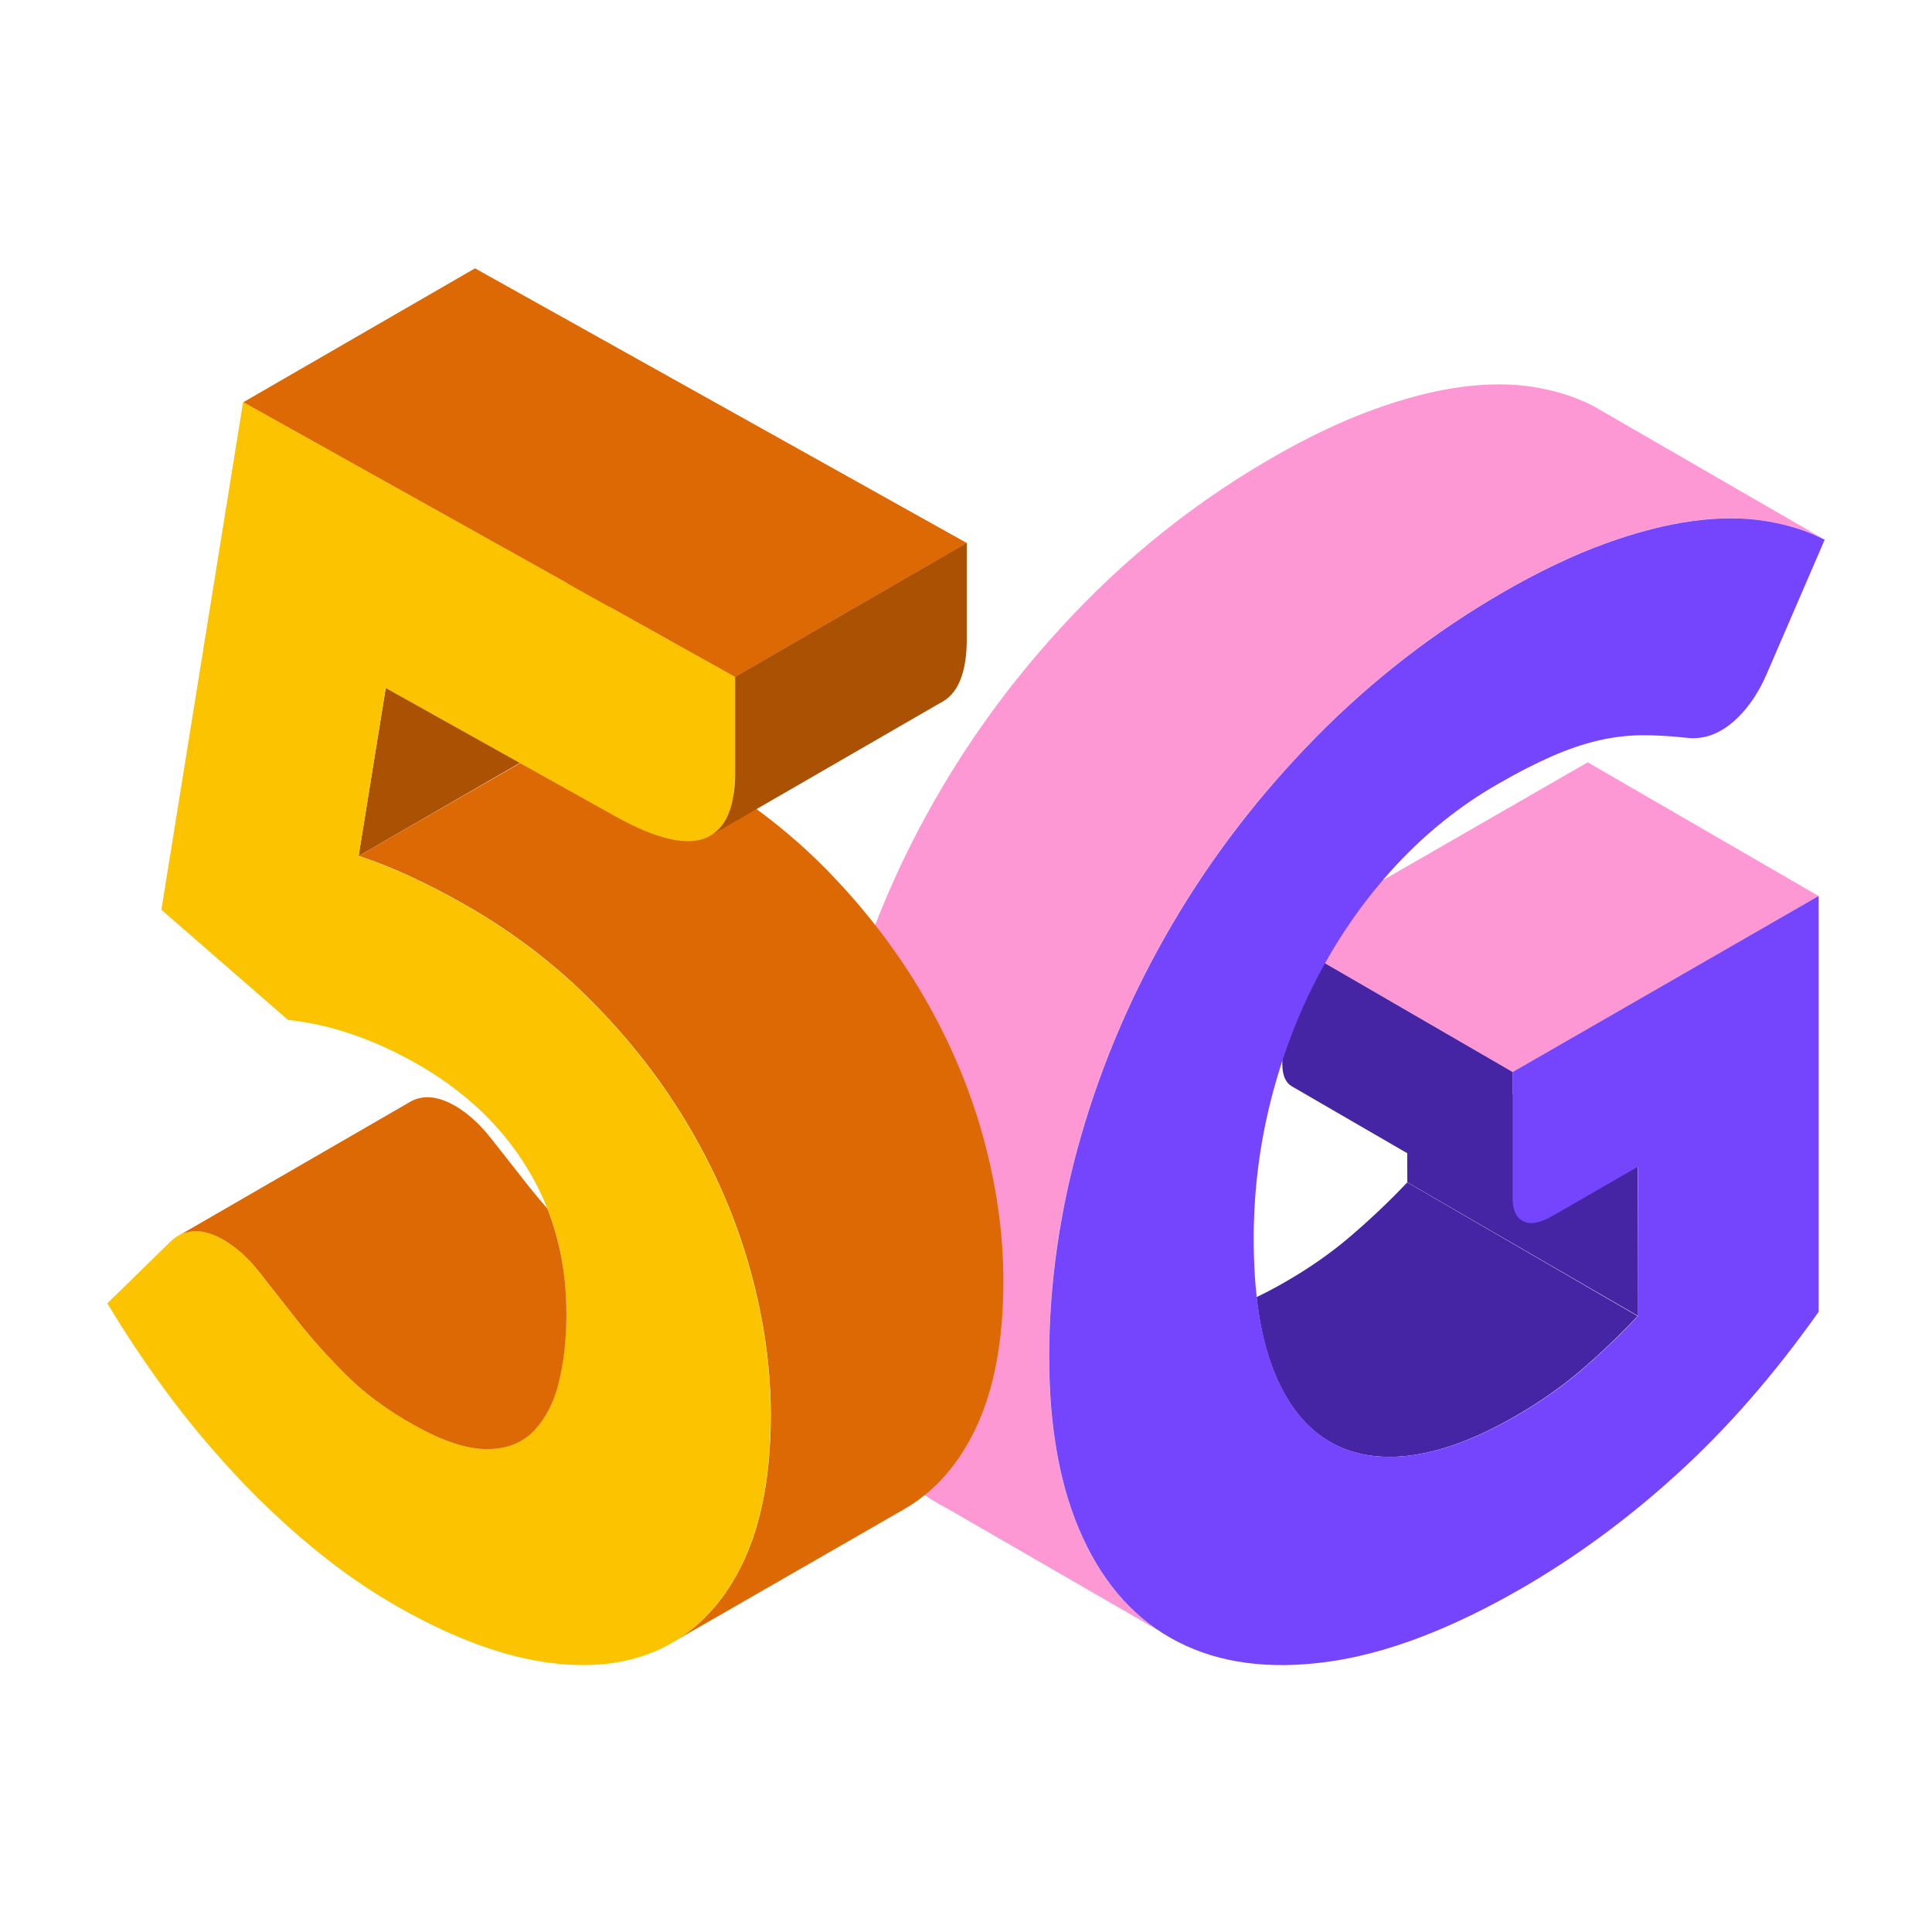
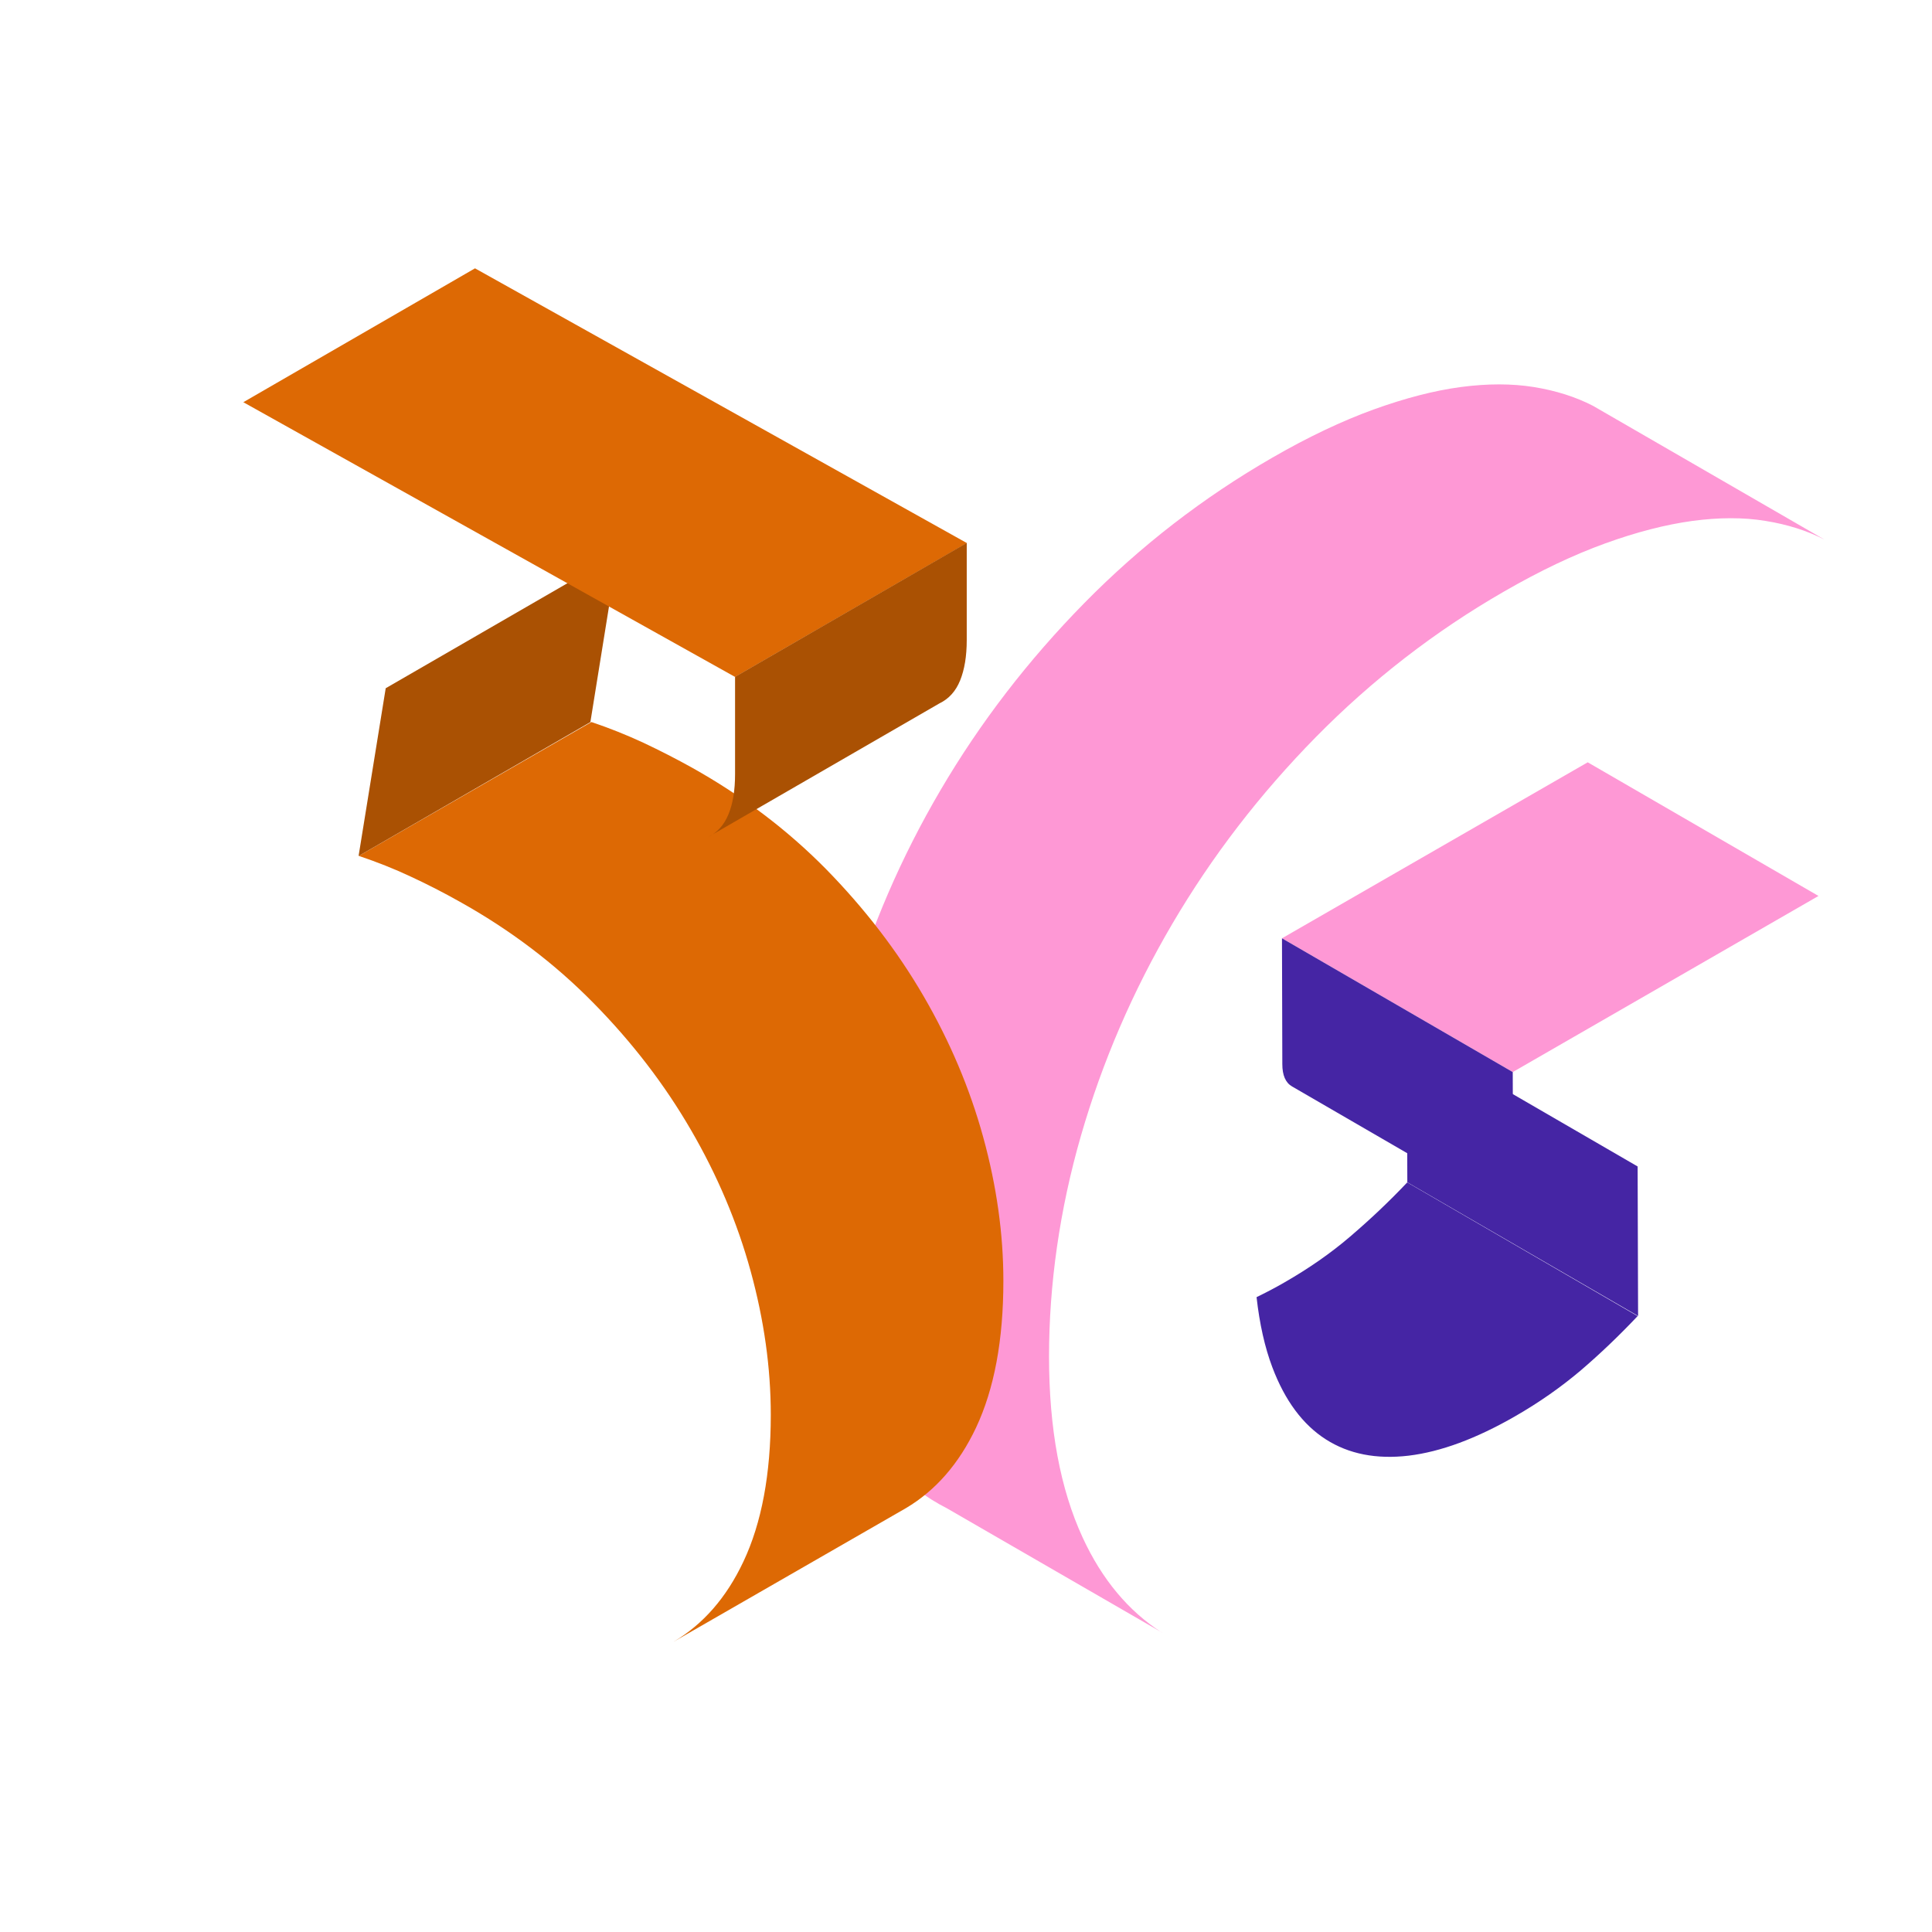
<svg xmlns="http://www.w3.org/2000/svg" width="180" height="180" viewBox="0 0 180 180" fill="none">
  <path d="M152.617 122.606L131.117 110.154L131.074 96.213L152.574 108.676L152.617 122.606Z" fill="#4525A4" />
  <path d="M140.939 99.882L119.439 87.419L147.924 71.022L169.424 83.474L140.939 99.882Z" fill="#FE98D5" />
  <path d="M140.971 111.601L140.939 99.882L119.439 87.42L119.471 99.138C119.471 100.18 119.77 100.871 120.377 101.222L141.877 113.685C141.269 113.334 140.971 112.632 140.971 111.601Z" fill="#4525A4" />
  <path d="M131.116 110.154C129.389 111.983 127.608 113.653 125.795 115.205C123.982 116.758 121.945 118.172 119.705 119.459C118.81 119.98 117.924 120.437 117.071 120.852C117.349 123.34 117.839 125.531 118.543 127.391C119.716 130.496 121.38 132.729 123.523 134.101C125.667 135.473 128.237 135.973 131.234 135.622C134.231 135.26 137.537 134.037 141.173 131.943C143.413 130.656 145.439 129.231 147.263 127.689C149.076 126.137 150.846 124.446 152.574 122.617L131.116 110.165V110.154Z" fill="#4525A4" />
  <path d="M108.252 152.104C105.138 150.105 102.674 147.159 100.872 143.257C98.781 138.727 97.736 133.102 97.736 126.381C97.736 119.661 98.728 112.674 100.712 105.805C102.695 98.936 105.532 92.354 109.222 86.069C112.912 79.785 117.37 73.989 122.606 68.662C127.842 63.345 133.687 58.815 140.139 55.104C143.477 53.179 146.612 51.691 149.555 50.627C152.488 49.564 155.197 48.873 157.682 48.532C160.156 48.203 162.427 48.192 164.486 48.532C166.544 48.862 168.378 49.447 169.989 50.276L148.404 37.803C146.793 36.974 144.948 36.389 142.901 36.059C140.842 35.73 138.582 35.73 136.097 36.059C133.623 36.389 130.914 37.091 127.97 38.154C125.038 39.217 121.892 40.706 118.554 42.631C112.091 46.353 106.247 50.872 101.021 56.189C95.795 61.505 91.327 67.311 87.637 73.596C83.947 79.88 81.11 86.452 79.127 93.332C77.143 100.201 76.151 107.071 76.151 113.908C76.151 120.745 77.197 126.254 79.287 130.784C81.377 135.313 84.352 138.557 88.202 140.513L108.252 152.093V152.104Z" fill="#FE98D5" />
-   <path d="M140.907 99.892L169.435 83.474V122.223C165.318 128.04 160.946 133.059 156.306 137.28C151.667 141.512 146.804 145.075 141.739 147.999C135.127 151.806 129.123 154.081 123.705 154.826C118.287 155.57 113.659 154.964 109.798 152.997C105.949 151.04 102.973 147.797 100.883 143.267C98.793 138.737 97.748 133.112 97.748 126.391C97.748 119.671 98.739 112.685 100.723 105.815C102.707 98.946 105.543 92.364 109.233 86.079C112.923 79.795 117.381 74 122.617 68.672C127.854 63.355 133.698 58.825 140.15 55.114C143.488 53.19 146.634 51.701 149.567 50.638C152.499 49.574 155.208 48.883 157.693 48.543C160.167 48.213 162.439 48.203 164.497 48.543C166.555 48.872 168.389 49.457 170 50.287L164.604 62.781C163.761 64.738 162.663 66.269 161.33 67.375C159.986 68.481 158.546 68.938 157.01 68.725C155.539 68.566 154.152 68.491 152.851 68.502C151.55 68.523 150.217 68.683 148.863 69.002C147.508 69.321 146.069 69.81 144.565 70.469C143.061 71.129 141.376 71.99 139.499 73.075C136.012 75.084 132.877 77.594 130.082 80.603C127.288 83.612 124.91 86.973 122.948 90.662C120.986 94.352 119.471 98.308 118.405 102.508C117.338 106.709 116.805 111.015 116.805 115.428C116.805 120.298 117.392 124.286 118.565 127.391C119.738 130.496 121.401 132.729 123.545 134.101C125.689 135.473 128.259 135.972 131.256 135.621C134.252 135.26 137.558 134.037 141.195 131.953C143.434 130.666 145.461 129.241 147.284 127.699C149.097 126.147 150.868 124.456 152.595 122.627V108.708L144.672 113.27C143.498 113.95 142.581 114.12 141.92 113.78C141.259 113.45 140.928 112.738 140.928 111.643V99.924L140.907 99.892Z" fill="#7445FC" />
  <path d="M91.605 105.954C90.358 101.413 88.502 97.032 86.049 92.811C83.596 88.589 80.557 84.644 76.963 80.975C73.358 77.317 69.199 74.17 64.496 71.533C63.024 70.714 61.51 69.938 59.953 69.204C58.396 68.481 56.775 67.832 55.1 67.269L33.43 79.742C35.105 80.305 36.725 80.943 38.282 81.677C39.84 82.4 41.354 83.176 42.826 84.006C47.539 86.632 51.688 89.78 55.292 93.448C58.897 97.106 61.926 101.052 64.379 105.284C66.832 109.505 68.687 113.886 69.935 118.427C71.183 122.967 71.812 127.434 71.812 131.815C71.812 137.333 70.959 141.895 69.263 145.489C67.674 148.86 65.498 151.338 62.747 152.965L84.417 140.502C87.169 138.865 89.344 136.376 90.933 133.016C92.629 129.411 93.482 124.86 93.482 119.341C93.482 114.96 92.853 110.494 91.605 105.954Z" fill="#DD6904" />
  <path d="M33.408 79.753L55.004 67.279L57.521 51.648L35.936 64.121L33.408 79.753Z" fill="#AA5103" />
-   <path d="M33.409 79.752C35.083 80.316 36.704 80.954 38.261 81.688C39.818 82.411 41.332 83.187 42.804 84.016C47.518 86.643 51.666 89.79 55.271 93.459C58.876 97.117 61.904 101.062 64.357 105.294C66.81 109.516 68.666 113.897 69.913 118.437C71.161 122.978 71.79 127.444 71.79 131.825C71.79 137.344 70.937 141.906 69.242 145.5C67.546 149.105 65.178 151.71 62.15 153.316C59.121 154.921 55.506 155.464 51.304 154.932C47.102 154.4 42.505 152.741 37.514 149.955C34.603 148.328 31.83 146.425 29.196 144.245C26.551 142.065 24.077 139.726 21.763 137.227C19.449 134.728 17.305 132.144 15.343 129.464C13.381 126.785 11.6 124.105 10 121.425C12.357 119.118 13.541 117.97 15.898 115.662C16.516 115.067 17.231 114.748 18.052 114.705C18.873 114.662 19.747 114.907 20.697 115.439C21.923 116.13 23.085 117.161 24.163 118.544C25.25 119.926 26.434 121.436 27.724 123.074C29.015 124.711 30.519 126.391 32.236 128.103C33.953 129.815 36.085 131.389 38.624 132.803C41.162 134.218 43.337 134.951 45.14 134.994C46.942 135.036 48.403 134.537 49.533 133.484C50.664 132.442 51.474 130.943 51.986 128.986C52.498 127.029 52.754 124.786 52.754 122.234C52.754 117.236 51.528 112.738 49.064 108.75C46.611 104.763 43.124 101.509 38.624 98.989C34.614 96.745 30.678 95.426 26.829 95.022C22.115 90.918 19.747 88.865 15.034 84.761C17.572 68.991 20.11 53.221 22.648 37.462C37.92 45.991 53.191 54.519 68.474 63.057V72.107C68.474 73.617 68.271 74.871 67.855 75.86C67.45 76.86 66.799 77.572 65.925 77.998C65.04 78.423 63.888 78.487 62.459 78.178C61.03 77.87 59.302 77.158 57.297 76.041C50.173 72.064 43.049 68.087 35.925 64.1C34.923 70.352 34.411 73.478 33.409 79.742V79.752Z" fill="#FCC400" />
  <path d="M68.485 63.068L90.08 50.595L44.255 25L22.67 37.473L68.485 63.068Z" fill="#DD6904" />
  <path d="M68.484 63.068V72.118C68.484 73.627 68.282 74.882 67.866 75.871C67.461 76.871 66.81 77.583 65.936 78.009L87.521 65.535C88.406 65.11 89.046 64.397 89.451 63.398C89.856 62.398 90.069 61.154 90.069 59.634V50.584L68.484 63.058V63.068Z" fill="#AA5103" />
-   <path d="M52.765 122.245C52.765 118.789 52.157 115.567 50.984 112.589C50.397 111.919 49.843 111.26 49.32 110.601C48.03 108.963 46.846 107.453 45.758 106.071C44.67 104.688 43.519 103.657 42.292 102.966C41.354 102.445 40.468 102.19 39.647 102.232C39.178 102.253 38.752 102.37 38.357 102.572C38.357 102.572 16.772 115.056 16.761 115.056C16.953 114.961 17.156 114.875 17.369 114.822C17.369 114.822 17.39 114.822 17.401 114.822C17.614 114.769 17.838 114.727 18.073 114.716C18.894 114.673 19.769 114.918 20.718 115.45C21.944 116.141 23.107 117.172 24.184 118.555C25.271 119.937 26.455 121.447 27.746 123.085C29.036 124.722 30.54 126.402 32.257 128.114C33.974 129.826 36.107 131.4 38.645 132.814C41.183 134.229 43.359 134.962 45.161 135.005C46.963 135.047 48.424 134.548 49.555 133.495C49.811 133.261 50.035 132.995 50.258 132.719C50.472 132.442 50.674 132.134 50.866 131.815C51.336 131.007 51.73 130.082 52.008 128.997C52.519 127.04 52.775 124.797 52.775 122.245H52.765Z" fill="#DD6904" />
</svg>